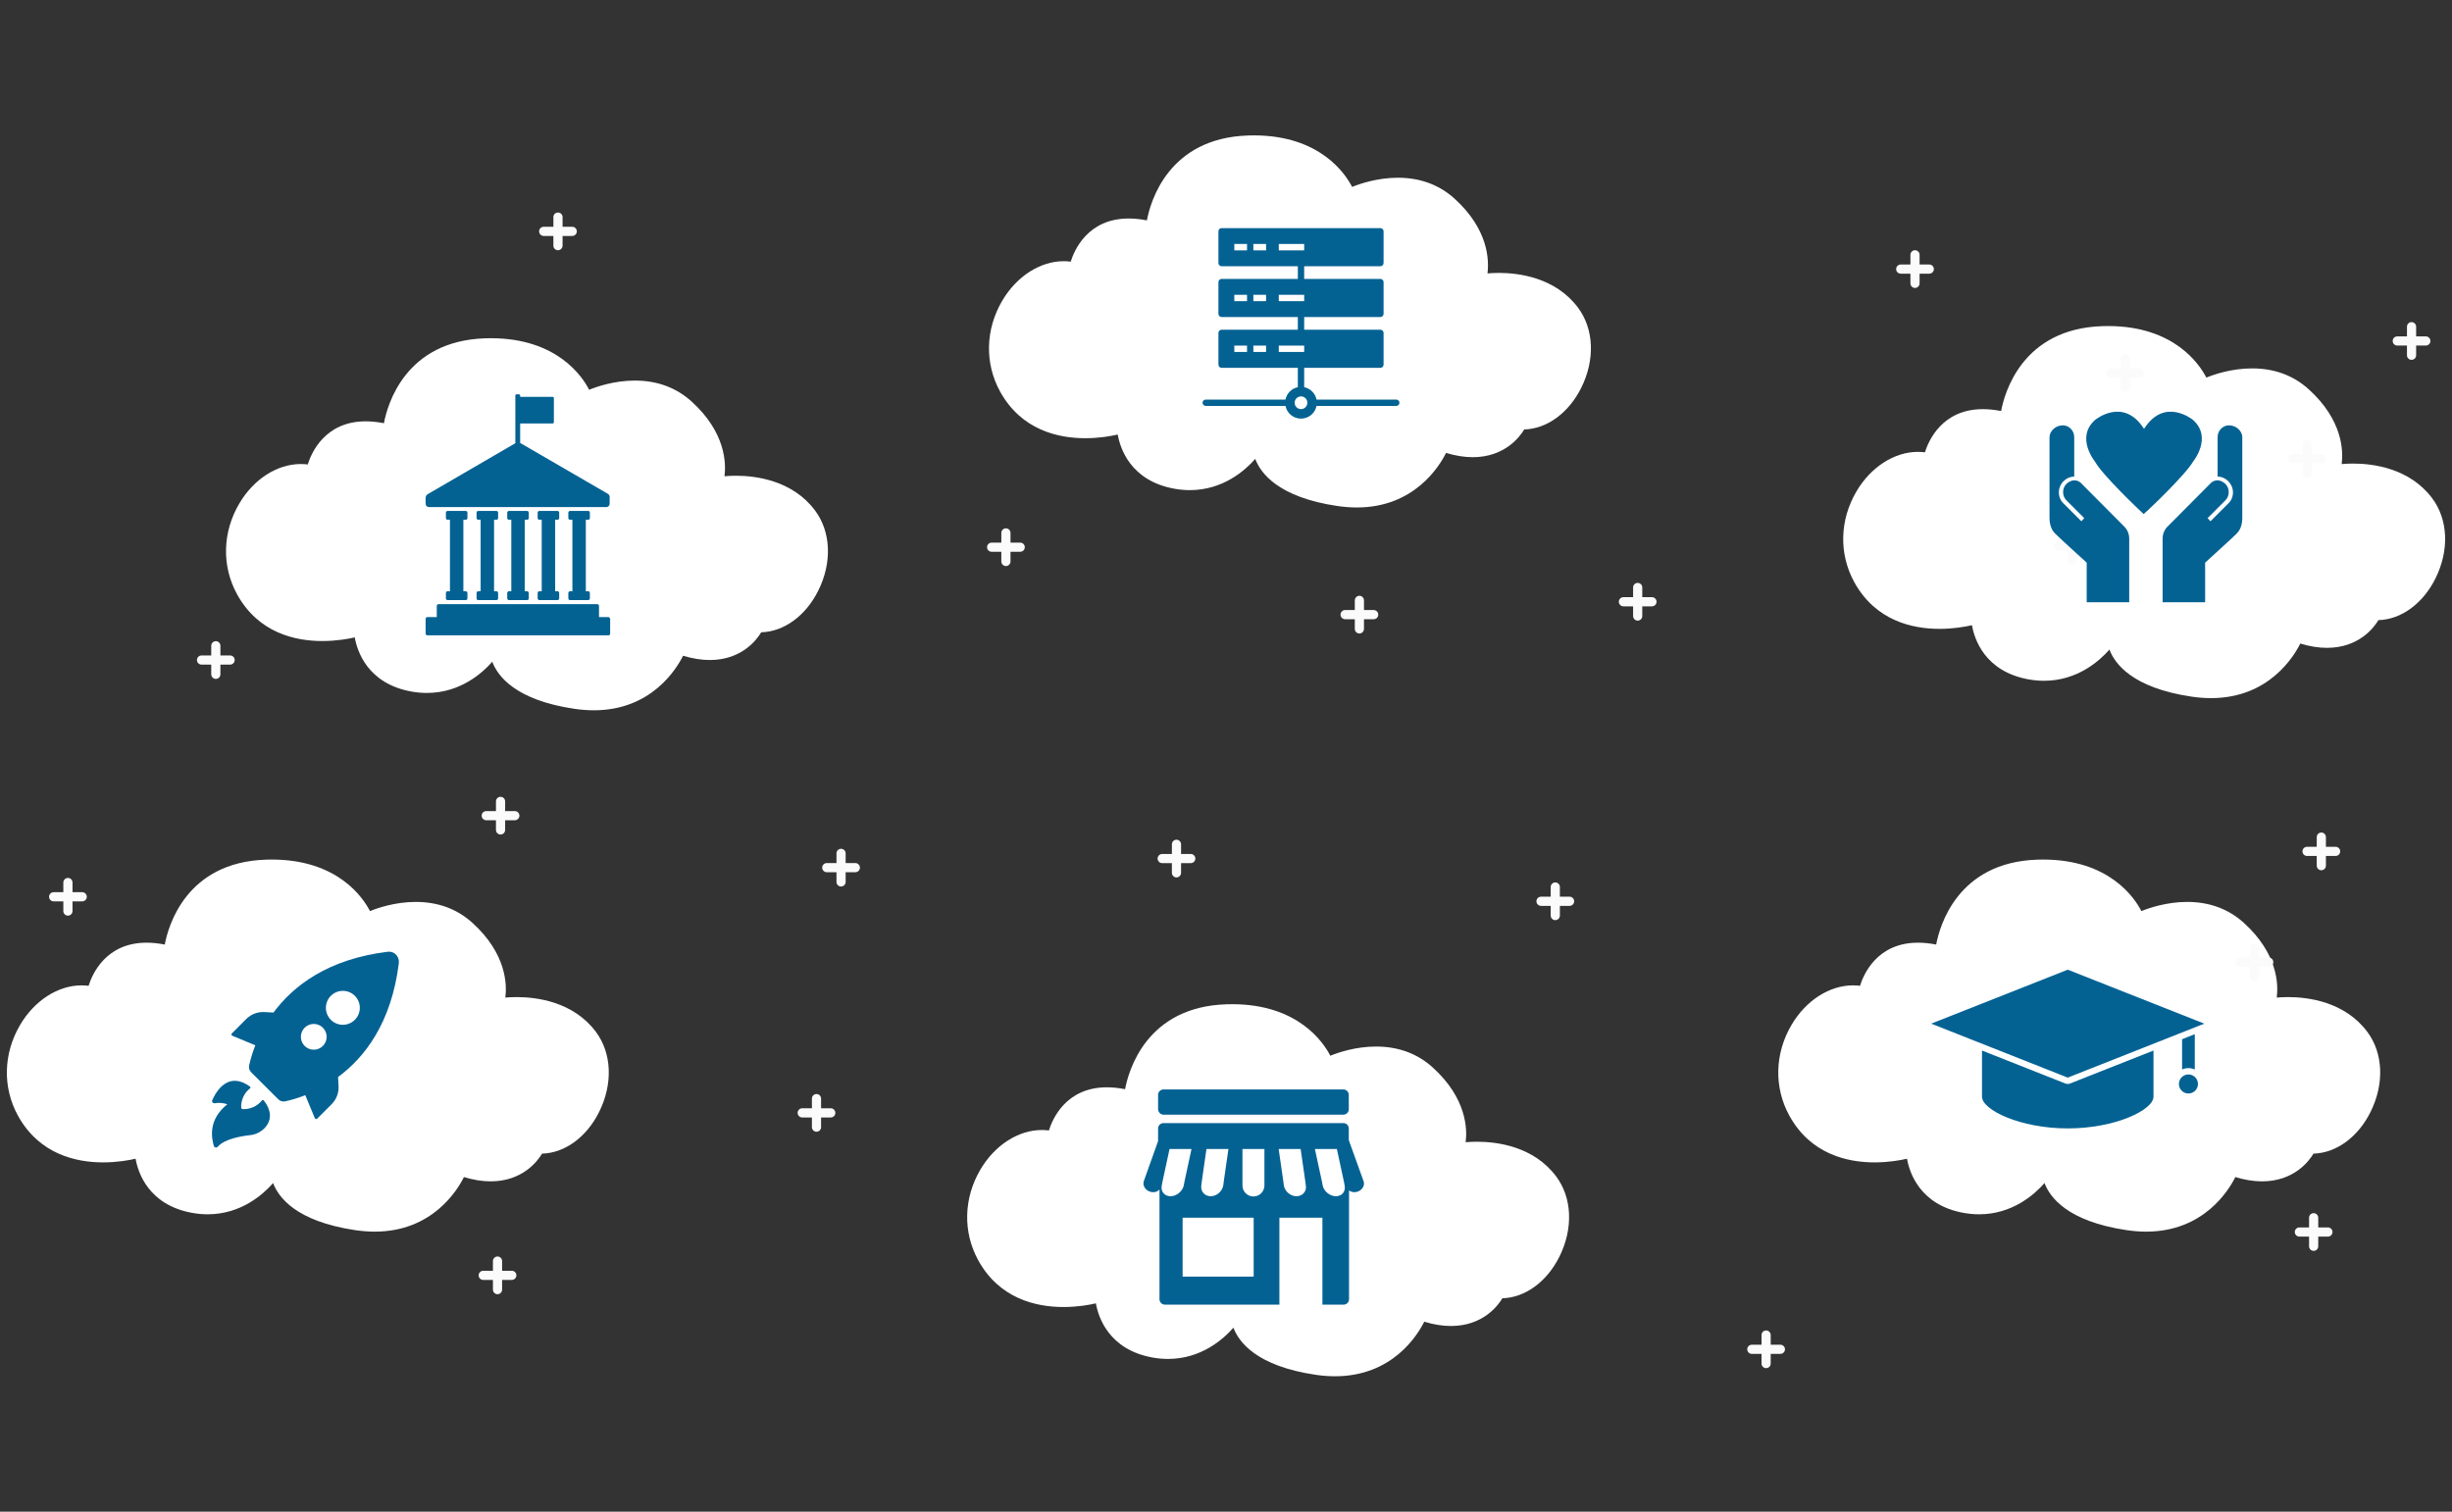
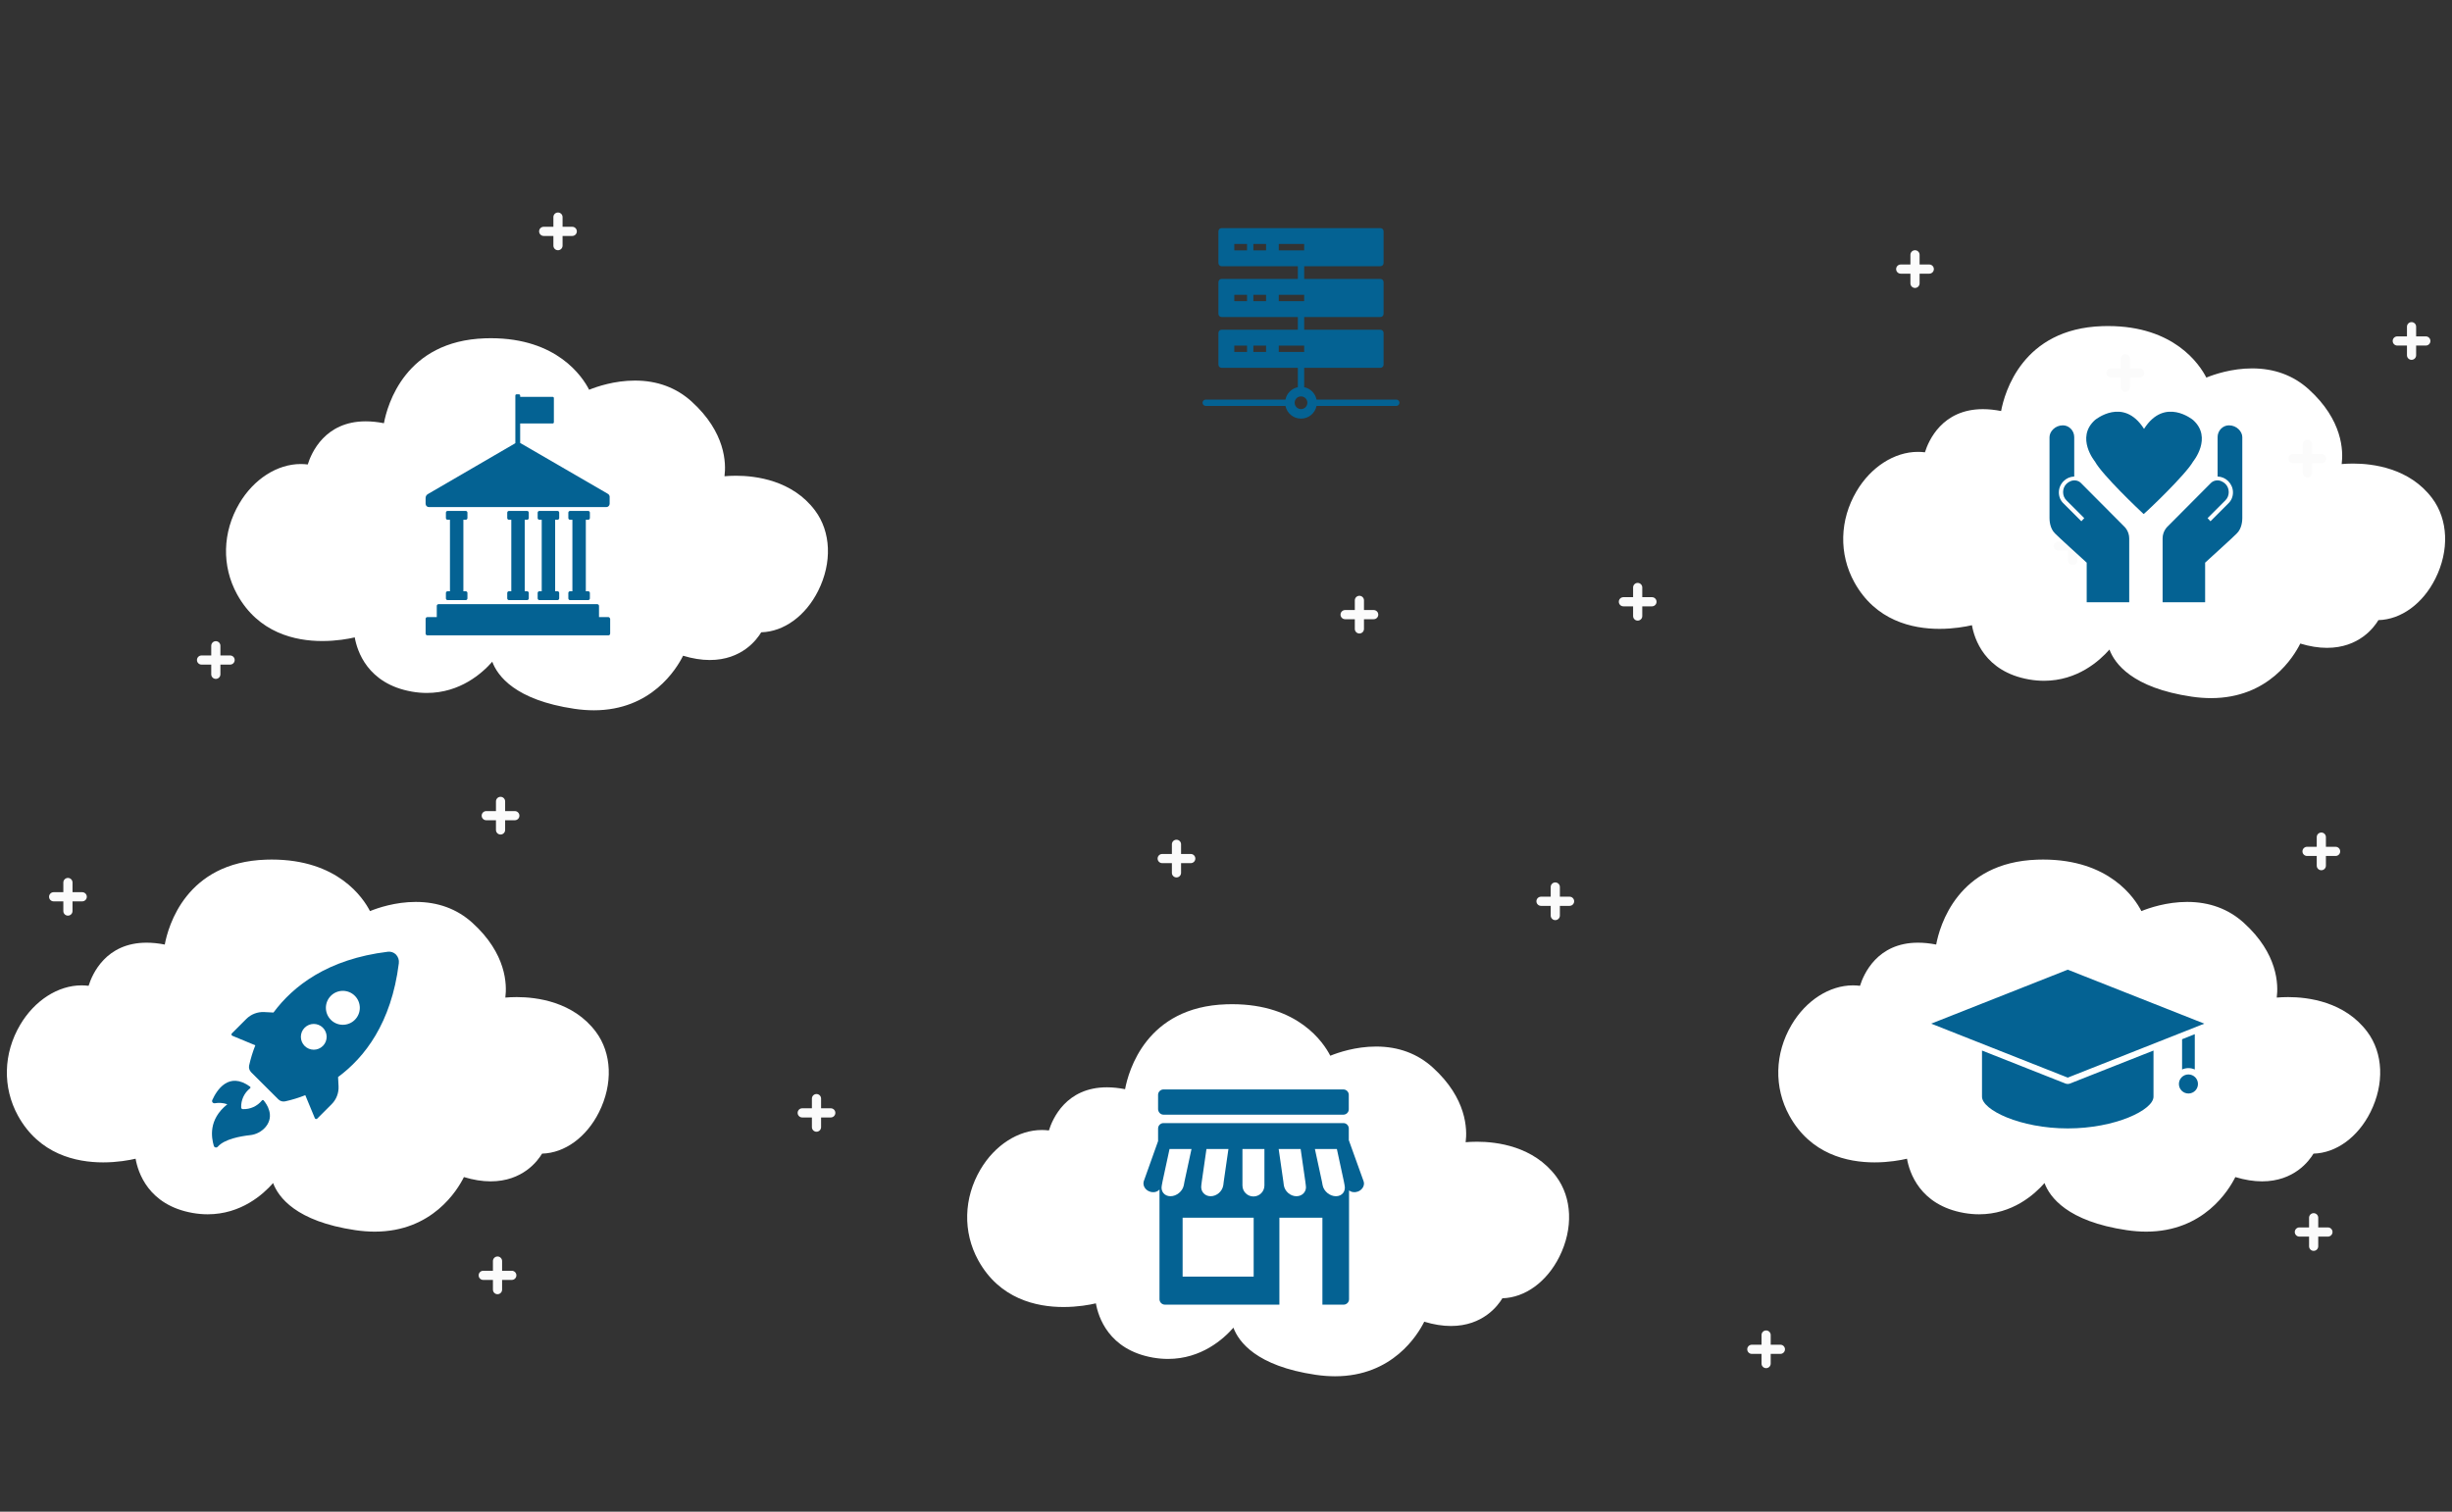
<svg xmlns="http://www.w3.org/2000/svg" version="1.1" id="Isolation_Mode" x="0px" y="0px" width="420px" height="259px" viewBox="0 0 420 259" enable-background="new 0 0 420 259" xml:space="preserve">
  <rect x="0" y="0" width="420" height="259" fill="#333333" stroke="none" />
  <g>
-     <path fill="#FFFFFF" d="M232.418,86.947c-1.075,0-2.198-0.087-3.338-0.253c-10.177-1.503-13.185-5.682-14.071-8.072   c-1.703,1.948-5.498,5.354-11.21,5.354c-0.84,0-1.701-0.077-2.557-0.227c-7.646-1.338-9.395-7.037-9.789-9.297   c-1.092,0.255-3.119,0.629-5.552,0.629c-4.648,0.001-10.953-1.388-14.597-7.996c-2.665-4.839-2.523-10.666,0.381-15.583   c2.459-4.163,6.487-6.748,10.511-6.748c0.401,0,0.806,0.022,1.206,0.076c0.617-1.986,2.943-7.392,9.931-7.392   c0.981,0,2.027,0.107,3.118,0.321c0.59-3.155,3.635-14.104,17.336-14.545c0.334-0.01,0.662-0.017,0.983-0.017   c11.34,0,15.684,6.588,16.833,8.83c1.318-0.536,4.324-1.574,7.843-1.574c3.811,0,7.078,1.206,9.703,3.586   c5.829,5.284,5.928,10.57,5.636,12.806c0.51-0.043,1.176-0.085,1.957-0.085c3.395,0,9.668,0.772,13.54,5.933   c2.754,3.674,2.966,8.952,0.553,13.78c-2.151,4.302-5.876,7.007-9.757,7.11c-0.752,1.255-3.33,4.749-8.813,4.749   c-1.434,0-2.969-0.247-4.572-0.734C246.588,79.827,242.282,86.947,232.418,86.947z" />
    <path fill="#FFFFFF" d="M378.735,119.611c-1.075,0-2.198-0.084-3.338-0.252c-10.177-1.503-13.186-5.682-14.072-8.069   c-1.702,1.943-5.497,5.351-11.21,5.351c-0.838,0-1.699-0.076-2.557-0.225c-7.646-1.339-9.394-7.038-9.787-9.297   c-1.092,0.253-3.121,0.626-5.552,0.626c-4.648,0.003-10.954-1.385-14.597-7.995c-2.667-4.84-2.524-10.664,0.381-15.581   c2.457-4.163,6.486-6.749,10.511-6.749c0.4,0,0.805,0.023,1.204,0.075c0.618-1.983,2.945-7.393,9.932-7.393   c0.982,0,2.028,0.109,3.116,0.323c0.593-3.155,3.637-14.103,17.339-14.545c0.333-0.012,0.662-0.016,0.983-0.016   c11.338,0,15.683,6.586,16.832,8.829c1.318-0.536,4.324-1.574,7.844-1.574c3.811,0,7.077,1.206,9.702,3.588   c5.828,5.281,5.927,10.568,5.637,12.803c0.508-0.044,1.174-0.084,1.955-0.084c3.396,0,9.669,0.771,13.541,5.932   c2.755,3.674,2.965,8.953,0.553,13.779c-2.151,4.304-5.875,7.009-9.758,7.111c-0.75,1.255-3.33,4.749-8.811,4.749   c-1.434,0-2.971-0.247-4.572-0.735C392.905,112.492,388.599,119.611,378.735,119.611z" />
    <path fill="#FFFFFF" d="M367.612,211.021c-1.073,0-2.197-0.086-3.337-0.256c-10.177-1.502-13.183-5.68-14.073-8.07   c-1.702,1.947-5.496,5.354-11.208,5.354c-0.839,0-1.699-0.076-2.558-0.225c-7.646-1.34-9.393-7.037-9.788-9.297   c-1.091,0.254-3.118,0.629-5.554,0.629c-4.646,0-10.95-1.389-14.593-7.998c-2.667-4.84-2.525-10.666,0.38-15.582   c2.458-4.162,6.486-6.75,10.511-6.75c0.402,0,0.804,0.027,1.206,0.076c0.616-1.984,2.944-7.389,9.93-7.389   c0.982,0,2.027,0.105,3.117,0.32c0.592-3.154,3.636-14.104,17.336-14.545c0.334-0.012,0.662-0.018,0.985-0.018   c11.339,0,15.684,6.59,16.83,8.832c1.32-0.537,4.326-1.574,7.845-1.574c3.812,0,7.077,1.205,9.703,3.586   c5.829,5.283,5.927,10.568,5.637,12.805c0.509-0.045,1.176-0.084,1.955-0.084c3.396,0,9.67,0.771,13.541,5.932   c2.754,3.672,2.966,8.951,0.553,13.779c-2.151,4.303-5.874,7.008-9.755,7.109c-0.753,1.256-3.33,4.75-8.814,4.75   c-1.434,0-2.97-0.246-4.574-0.734C381.782,203.9,377.479,211.021,367.612,211.021z" />
    <path fill="#FFFFFF" d="M228.678,235.801c-1.074,0-2.196-0.086-3.335-0.254c-10.179-1.502-13.185-5.682-14.073-8.072   c-1.702,1.949-5.498,5.355-11.209,5.355c-0.84,0-1.699-0.078-2.559-0.225c-7.646-1.34-9.392-7.039-9.788-9.299   c-1.09,0.256-3.118,0.629-5.552,0.629c-4.646,0.002-10.951-1.387-14.595-7.996c-2.666-4.84-2.525-10.666,0.381-15.584   c2.46-4.162,6.485-6.748,10.511-6.748c0.401,0,0.805,0.025,1.206,0.076c0.616-1.984,2.942-7.391,9.932-7.391   c0.981,0,2.024,0.107,3.115,0.322c0.593-3.156,3.634-14.104,17.336-14.545c0.335-0.012,0.664-0.018,0.985-0.018   c11.339,0,15.683,6.588,16.831,8.83c1.319-0.535,4.324-1.574,7.845-1.574c3.813,0,7.076,1.205,9.703,3.586   c5.829,5.283,5.926,10.57,5.637,12.807c0.507-0.045,1.174-0.084,1.955-0.084c3.395,0,9.668,0.77,13.54,5.932   c2.753,3.672,2.966,8.951,0.554,13.779c-2.152,4.303-5.876,7.006-9.758,7.109c-0.752,1.256-3.33,4.75-8.813,4.75   c-1.435,0-2.969-0.248-4.572-0.734C242.849,228.682,238.544,235.801,228.678,235.801z" />
    <path fill="#FFFFFF" d="M64.19,211.021c-1.075,0-2.197-0.086-3.337-0.256c-10.177-1.502-13.184-5.68-14.072-8.07   c-1.702,1.947-5.498,5.354-11.21,5.354c-0.84,0-1.698-0.076-2.556-0.225c-7.647-1.34-9.394-7.037-9.789-9.297   c-1.09,0.254-3.119,0.629-5.553,0.629c-4.647,0-10.951-1.389-14.594-7.998c-2.666-4.84-2.525-10.666,0.381-15.582   c2.458-4.162,6.484-6.75,10.509-6.75c0.403,0,0.808,0.027,1.207,0.076c0.616-1.984,2.943-7.389,9.931-7.389   c0.981,0,2.025,0.105,3.116,0.32c0.592-3.154,3.635-14.104,17.337-14.545c0.333-0.012,0.662-0.018,0.984-0.018   c11.34,0,15.684,6.59,16.831,8.832c1.319-0.537,4.325-1.574,7.845-1.574c3.812,0,7.076,1.205,9.703,3.586   c5.828,5.283,5.926,10.568,5.636,12.805c0.507-0.045,1.176-0.084,1.956-0.084c3.395,0,9.668,0.771,13.539,5.932   c2.754,3.672,2.969,8.951,0.553,13.779c-2.15,4.303-5.873,7.008-9.757,7.109c-0.749,1.256-3.328,4.75-8.811,4.75   c-1.436,0-2.969-0.246-4.575-0.734C78.361,203.9,74.057,211.021,64.19,211.021z" />
    <path fill="#FFFFFF" d="M101.727,121.696c-1.073,0-2.196-0.085-3.335-0.253c-10.179-1.5-13.186-5.679-14.072-8.069   c-1.703,1.947-5.5,5.352-11.211,5.352c-0.839,0-1.699-0.075-2.556-0.227c-7.646-1.337-9.394-7.036-9.788-9.294   c-1.092,0.253-3.12,0.626-5.554,0.626c-4.647,0.001-10.951-1.386-14.597-7.995c-2.663-4.841-2.524-10.665,0.383-15.583   c2.459-4.163,6.486-6.748,10.51-6.748c0.402,0,0.806,0.024,1.207,0.075c0.616-1.983,2.942-7.391,9.931-7.391   c0.982,0,2.025,0.108,3.117,0.322c0.592-3.155,3.633-14.104,17.336-14.546c0.333-0.012,0.662-0.017,0.984-0.017   c11.34,0,15.684,6.588,16.831,8.829c1.318-0.534,4.324-1.572,7.844-1.572c3.813,0,7.077,1.207,9.703,3.586   c5.831,5.283,5.926,10.569,5.637,12.806c0.509-0.045,1.174-0.087,1.955-0.087c3.395,0,9.669,0.774,13.539,5.934   c2.755,3.672,2.968,8.951,0.554,13.78c-2.151,4.304-5.874,7.008-9.757,7.11c-0.751,1.256-3.329,4.749-8.813,4.749   c-1.433,0-2.968-0.248-4.571-0.735C115.896,114.579,111.594,121.696,101.727,121.696z" />
    <path fill="#FBFBFB" d="M88.183,138.967h-1.659v-1.662c0-0.434-0.353-0.785-0.786-0.785l0,0c-0.435,0-0.785,0.352-0.785,0.785   v1.662H83.29c-0.433,0-0.785,0.352-0.785,0.785s0.353,0.785,0.785,0.785h1.662v1.66c0,0.434,0.351,0.785,0.785,0.785l0,0   c0.434,0,0.786-0.352,0.786-0.785v-1.66h1.659c0.435,0,0.786-0.352,0.786-0.785S88.617,138.967,88.183,138.967z" />
    <path fill="#FBFBFB" d="M142.302,189.887h-1.66v-1.66c0-0.434-0.352-0.785-0.786-0.785l0,0c-0.433,0-0.785,0.352-0.785,0.785v1.66   h-1.659c-0.435,0-0.786,0.352-0.786,0.785s0.352,0.787,0.786,0.787h1.659v1.658c0,0.436,0.353,0.787,0.785,0.787l0,0   c0.435,0,0.786-0.352,0.786-0.787v-1.658h1.66c0.435,0,0.786-0.354,0.786-0.787S142.736,189.887,142.302,189.887z" />
-     <path fill="#FBFBFB" d="M174.749,92.968h-1.66v-1.661c0-0.434-0.352-0.786-0.786-0.786l0,0c-0.435,0-0.786,0.353-0.786,0.786v1.661   h-1.66c-0.433,0-0.785,0.351-0.785,0.785c0,0.434,0.353,0.785,0.785,0.785h1.66v1.66c0,0.434,0.352,0.786,0.786,0.786l0,0   c0.435,0,0.786-0.353,0.786-0.786v-1.66h1.66c0.434,0,0.786-0.352,0.786-0.785C175.535,93.318,175.183,92.968,174.749,92.968z" />
    <path fill="#FBFBFB" d="M235.295,104.521h-1.66v-1.659c0-0.434-0.352-0.785-0.785-0.785l0,0c-0.435,0-0.786,0.352-0.786,0.785   v1.659h-1.66c-0.434,0-0.786,0.353-0.786,0.786c0,0.435,0.353,0.786,0.786,0.786h1.66v1.66c0,0.434,0.352,0.785,0.786,0.785l0,0   c0.434,0,0.785-0.352,0.785-0.785v-1.66h1.66c0.435,0,0.786-0.352,0.786-0.786C236.081,104.873,235.729,104.521,235.295,104.521z" />
    <path fill="#FBFBFB" d="M357.467,92.771h-1.66v-1.659c0-0.434-0.352-0.785-0.786-0.785l0,0c-0.435,0-0.785,0.352-0.785,0.785v1.659   h-1.661c-0.433,0-0.785,0.354-0.785,0.786c0,0.435,0.353,0.786,0.785,0.786h1.661v1.661c0,0.434,0.351,0.785,0.785,0.785l0,0   c0.435,0,0.786-0.352,0.786-0.785v-1.661h1.66c0.435,0,0.786-0.352,0.786-0.786C358.253,93.125,357.901,92.771,357.467,92.771z" />
    <path fill="#FBFBFB" d="M397.673,77.774h-1.659v-1.66c0-0.434-0.353-0.786-0.786-0.786l0,0c-0.434,0-0.785,0.353-0.785,0.786v1.66   h-1.66c-0.435,0-0.786,0.352-0.786,0.786s0.352,0.784,0.786,0.784h1.66v1.662c0,0.433,0.352,0.785,0.785,0.785l0,0   c0.434,0,0.786-0.353,0.786-0.785v-1.662h1.659c0.435,0,0.786-0.35,0.786-0.784S398.107,77.774,397.673,77.774z" />
    <path fill="#FBFBFB" d="M330.464,45.318h-1.66v-1.66c0-0.434-0.352-0.786-0.785-0.786l0,0c-0.434,0-0.785,0.353-0.785,0.786v1.66   h-1.66c-0.435,0-0.786,0.352-0.786,0.786c0,0.434,0.352,0.785,0.786,0.785h1.66v1.661c0,0.433,0.352,0.785,0.785,0.785l0,0   c0.434,0,0.785-0.353,0.785-0.785V46.89h1.66c0.435,0,0.785-0.352,0.785-0.785C331.249,45.67,330.898,45.318,330.464,45.318z" />
    <path fill="#FBFBFB" d="M366.499,63.114h-1.661v-1.66c0-0.433-0.352-0.785-0.785-0.785l0,0c-0.434,0-0.786,0.353-0.786,0.785v1.66   h-1.659c-0.435,0-0.786,0.352-0.786,0.786s0.352,0.784,0.786,0.784h1.659v1.662c0,0.433,0.353,0.785,0.786,0.785l0,0   c0.434,0,0.785-0.353,0.785-0.785v-1.662h1.661c0.434,0,0.785-0.35,0.785-0.784S366.933,63.114,366.499,63.114z" />
    <path fill="#FBFBFB" d="M415.517,57.634h-1.66v-1.659c0-0.436-0.352-0.786-0.786-0.786l0,0c-0.433,0-0.785,0.351-0.785,0.786v1.659   h-1.659c-0.435,0-0.786,0.353-0.786,0.786c0,0.433,0.352,0.785,0.786,0.785h1.659v1.66c0,0.435,0.353,0.786,0.785,0.786l0,0   c0.435,0,0.786-0.352,0.786-0.786v-1.66h1.66c0.435,0,0.786-0.353,0.786-0.785C416.303,57.986,415.951,57.634,415.517,57.634z" />
    <path fill="#FBFBFB" d="M350.953,174.248h-1.66v-1.658c0-0.434-0.352-0.785-0.786-0.785l0,0c-0.434,0-0.785,0.352-0.785,0.785   v1.658h-1.66c-0.435,0-0.786,0.354-0.786,0.787s0.352,0.785,0.786,0.785h1.66v1.66c0,0.436,0.352,0.785,0.785,0.785l0,0   c0.435,0,0.786-0.35,0.786-0.785v-1.66h1.66c0.434,0,0.784-0.352,0.784-0.785S351.387,174.248,350.953,174.248z" />
-     <path fill="#FBFBFB" d="M388.608,164.063h-1.66v-1.66c0-0.432-0.352-0.785-0.786-0.785l0,0c-0.434,0-0.786,0.354-0.786,0.785v1.66   h-1.659c-0.435,0-0.785,0.352-0.785,0.787c0,0.434,0.351,0.785,0.785,0.785h1.659v1.66c0,0.434,0.353,0.785,0.786,0.785l0,0   c0.435,0,0.786-0.352,0.786-0.785v-1.66h1.66c0.434,0,0.785-0.352,0.785-0.785C389.394,164.414,389.042,164.063,388.608,164.063z" />
    <path fill="#FBFBFB" d="M304.96,230.395h-1.659v-1.66c0-0.434-0.353-0.785-0.785-0.785l0,0c-0.435,0-0.786,0.352-0.786,0.785v1.66   h-1.66c-0.435,0-0.786,0.352-0.786,0.785s0.352,0.787,0.786,0.787h1.66v1.658c0,0.436,0.352,0.785,0.786,0.785l0,0   c0.433,0,0.785-0.35,0.785-0.785v-1.658h1.659c0.435,0,0.786-0.354,0.786-0.787S305.395,230.395,304.96,230.395z" />
    <path fill="#FBFBFB" d="M398.748,210.299h-1.66v-1.66c0-0.434-0.352-0.785-0.786-0.785l0,0c-0.434,0-0.785,0.352-0.785,0.785v1.66   h-1.66c-0.434,0-0.786,0.352-0.786,0.785s0.353,0.787,0.786,0.787h1.66v1.658c0,0.436,0.352,0.787,0.785,0.787l0,0   c0.435,0,0.786-0.352,0.786-0.787v-1.658h1.66c0.434,0,0.786-0.354,0.786-0.787S399.182,210.299,398.748,210.299z" />
    <path fill="#FBFBFB" d="M400.064,145.084h-1.661v-1.658c0-0.436-0.351-0.787-0.785-0.787l0,0c-0.435,0-0.786,0.352-0.786,0.787   v1.658h-1.66c-0.434,0-0.786,0.354-0.786,0.787s0.353,0.785,0.786,0.785h1.66v1.66c0,0.434,0.352,0.785,0.786,0.785l0,0   c0.435,0,0.785-0.352,0.785-0.785v-1.66h1.661c0.433,0,0.785-0.352,0.785-0.785S400.497,145.084,400.064,145.084z" />
    <path fill="#FBFBFB" d="M39.413,112.301h-1.659v-1.66c0-0.434-0.353-0.786-0.785-0.786l0,0c-0.435,0-0.786,0.353-0.786,0.786v1.66   h-1.66c-0.435,0-0.786,0.352-0.786,0.785c0,0.435,0.352,0.785,0.786,0.785h1.66v1.661c0,0.434,0.352,0.786,0.786,0.786l0,0   c0.433,0,0.785-0.353,0.785-0.786v-1.661h1.659c0.435,0,0.786-0.351,0.786-0.785C40.199,112.652,39.848,112.301,39.413,112.301z" />
    <path fill="#FBFBFB" d="M98.021,38.855h-1.659v-1.66c0-0.435-0.353-0.785-0.786-0.785l0,0c-0.435,0-0.786,0.351-0.786,0.785v1.66   h-1.66c-0.435,0-0.785,0.352-0.785,0.786c0,0.434,0.351,0.786,0.785,0.786h1.66v1.659c0,0.434,0.352,0.785,0.786,0.785l0,0   c0.434,0,0.786-0.352,0.786-0.785v-1.659h1.659c0.434,0,0.785-0.353,0.785-0.786C98.806,39.207,98.454,38.855,98.021,38.855z" />
-     <path fill="#FBFBFB" d="M146.51,147.871h-1.66v-1.66c0-0.434-0.352-0.785-0.786-0.785l0,0c-0.435,0-0.784,0.352-0.784,0.785v1.66   h-1.662c-0.433,0-0.785,0.352-0.785,0.785s0.353,0.785,0.785,0.785h1.662v1.662c0,0.434,0.35,0.785,0.784,0.785l0,0   c0.435,0,0.786-0.352,0.786-0.785v-1.662h1.66c0.433,0,0.786-0.352,0.786-0.785S146.942,147.871,146.51,147.871z" />
    <path fill="#FBFBFB" d="M14.083,152.863h-1.661v-1.658c0-0.436-0.351-0.787-0.786-0.787l0,0c-0.433,0-0.786,0.352-0.786,0.787   v1.658H9.191c-0.435,0-0.786,0.354-0.786,0.785c0,0.436,0.352,0.787,0.786,0.787h1.658v1.66c0,0.434,0.354,0.785,0.786,0.785l0,0   c0.436,0,0.786-0.352,0.786-0.785v-1.66h1.661c0.434,0,0.786-0.352,0.786-0.787C14.869,153.217,14.517,152.863,14.083,152.863z" />
    <path fill="#FBFBFB" d="M203.963,146.316h-1.66v-1.66c0-0.434-0.352-0.785-0.786-0.785l0,0c-0.434,0-0.785,0.352-0.785,0.785v1.66   h-1.66c-0.434,0-0.786,0.352-0.786,0.785s0.353,0.785,0.786,0.785h1.66v1.66c0,0.436,0.352,0.787,0.785,0.787l0,0   c0.435,0,0.786-0.352,0.786-0.787v-1.66h1.66c0.434,0,0.786-0.352,0.786-0.785S204.396,146.316,203.963,146.316z" />
    <path fill="#FBFBFB" d="M87.665,217.725h-1.66v-1.662c0-0.432-0.352-0.785-0.785-0.785l0,0c-0.435,0-0.786,0.354-0.786,0.785v1.662   h-1.66c-0.434,0-0.786,0.35-0.786,0.785c0,0.434,0.353,0.785,0.786,0.785h1.66v1.66c0,0.434,0.352,0.787,0.786,0.787l0,0   c0.434,0,0.785-0.354,0.785-0.787v-1.66h1.66c0.434,0,0.786-0.352,0.786-0.785C88.451,218.074,88.099,217.725,87.665,217.725z" />
    <path fill="#FBFBFB" d="M282.963,102.316h-1.66v-1.66c0-0.434-0.352-0.785-0.786-0.785l0,0c-0.434,0-0.785,0.352-0.785,0.785v1.66   h-1.66c-0.434,0-0.786,0.353-0.786,0.785c0,0.435,0.353,0.786,0.786,0.786h1.66v1.66c0,0.435,0.352,0.786,0.785,0.786l0,0   c0.435,0,0.786-0.352,0.786-0.786v-1.66h1.66c0.434,0,0.786-0.352,0.786-0.786C283.749,102.669,283.396,102.316,282.963,102.316z" />
    <path fill="#FBFBFB" d="M268.85,153.633h-1.66v-1.66c0-0.434-0.352-0.785-0.786-0.785l0,0c-0.434,0-0.785,0.352-0.785,0.785v1.66   h-1.66c-0.434,0-0.786,0.354-0.786,0.785c0,0.436,0.353,0.787,0.786,0.787h1.66v1.66c0,0.434,0.352,0.785,0.785,0.785l0,0   c0.435,0,0.786-0.352,0.786-0.785v-1.66h1.66c0.434,0,0.786-0.352,0.786-0.787C269.636,153.986,269.283,153.633,268.85,153.633z" />
    <path fill="#046293" d="M239.169,68.46h-13.6c-0.02,0-0.036,0.009-0.055,0.012c-0.213-1.071-1.053-1.916-2.122-2.133v-3.318h13.056   c0.301,0,0.545-0.244,0.545-0.545v-5.439c0-0.301-0.244-0.544-0.545-0.544h-13.056v-2.177h13.056c0.301,0,0.545-0.243,0.545-0.543   v-5.44c0-0.3-0.244-0.544-0.545-0.544h-13.056v-2.176h13.056c0.301,0,0.545-0.244,0.545-0.544v-5.44   c0-0.301-0.244-0.544-0.545-0.544h-27.199c-0.301,0-0.545,0.243-0.545,0.544v5.44c0,0.3,0.244,0.544,0.545,0.544h13.056v2.176   h-13.056c-0.301,0-0.545,0.244-0.545,0.544v5.44c0,0.3,0.244,0.543,0.545,0.543h13.056v2.177h-13.056   c-0.301,0-0.545,0.243-0.545,0.544v5.439c0,0.301,0.244,0.545,0.545,0.545h13.056v3.318c-1.069,0.217-1.909,1.062-2.122,2.133   c-0.019-0.003-0.035-0.012-0.055-0.012h-13.6c-0.3,0-0.544,0.244-0.544,0.544s0.244,0.544,0.544,0.544h13.6   c0.02,0,0.036-0.008,0.055-0.011c0.248,1.247,1.346,2.187,2.666,2.187s2.418-0.939,2.666-2.187   c0.019,0.003,0.035,0.011,0.055,0.011h13.6c0.301,0,0.543-0.244,0.543-0.544S239.47,68.46,239.169,68.46z M213.601,42.892h-2.176   v-1.088h2.176V42.892z M216.864,42.892h-2.176v-1.088h2.176V42.892z M219.04,42.892v-1.088h4.353v1.088H219.04z M213.601,51.597   h-2.176v-1.088h2.176V51.597z M216.864,51.597h-2.176v-1.088h2.176V51.597z M219.04,51.597v-1.088h4.353v1.088H219.04z    M213.601,60.3h-2.176v-1.088h2.176V60.3z M216.864,60.3h-2.176v-1.088h2.176V60.3z M219.04,59.212h4.353V60.3h-4.353V59.212z    M222.849,70.093c-0.602,0-1.088-0.487-1.088-1.089c0-0.601,0.486-1.088,1.088-1.088s1.088,0.487,1.088,1.088   C223.937,69.605,223.45,70.093,222.849,70.093z" />
    <path fill="#046293" d="M68.313,165.049c0.079-0.561-0.11-1.127-0.51-1.529c-0.366-0.35-0.869-0.518-1.369-0.455   c-10.312,1.254-16.215,5.871-19.59,10.416l-1.579-0.082c-1.147-0.059-2.267,0.371-3.08,1.184l-2.464,2.465   c-0.101,0.102-0.101,0.262,0,0.363c0.024,0.023,0.051,0.041,0.082,0.055l3.93,1.629c-0.443,1.119-0.797,2.27-1.058,3.443   c-0.093,0.424,0.036,0.863,0.342,1.172l4.661,4.646c0.308,0.307,0.748,0.436,1.172,0.342l0,0c1.174-0.26,2.325-0.613,3.442-1.057   l1.63,3.93c0.056,0.131,0.206,0.191,0.336,0.137c0.031-0.014,0.058-0.031,0.082-0.055l2.465-2.465   c0.813-0.813,1.242-1.932,1.184-3.08l-0.082-1.578C62.441,181.191,67.038,175.299,68.313,165.049z M55.305,179.203   c-0.861,0.861-2.26,0.861-3.122,0.002c-0.862-0.863-0.863-2.26,0-3.123c0.861-0.861,2.26-0.863,3.121-0.002   c0,0.002,0,0.002,0.001,0.002c0.86,0.861,0.861,2.256,0.004,3.119L55.305,179.203z M56.674,174.727   c-1.135-1.135-1.136-2.975-0.002-4.109c1.135-1.135,2.973-1.137,4.109-0.002c1.136,1.135,1.137,2.973,0.002,4.109   c0,0-0.001,0-0.002,0.002c-1.133,1.135-2.974,1.139-4.109,0.004c-0.002-0.002-0.005-0.006-0.008-0.008L56.674,174.727z    M38.937,189.197c-0.689-0.24-1.43-0.299-2.149-0.172c-0.125,0.023-0.252-0.016-0.342-0.104c-0.118-0.117-0.151-0.295-0.082-0.445   c0.745-1.654,2.8-4.977,6.479-2.293c0.075,0.068,0.08,0.186,0.012,0.26c-0.004,0.006-0.008,0.01-0.012,0.014   c-1.009,0.789-1.578,2.014-1.533,3.293c0.004,0.152,0.127,0.275,0.279,0.279c1.271,0.053,2.49-0.504,3.286-1.494   c0.065-0.08,0.182-0.09,0.262-0.025c0.007,0.008,0.016,0.016,0.023,0.025c0.513,0.611,1.923,2.602,0.362,4.523   c-0.688,0.822-1.672,1.338-2.739,1.438c-1.522,0.17-4.322,0.648-5.475,1.967c-0.138,0.168-0.387,0.193-0.555,0.055   c-0.063-0.051-0.109-0.121-0.13-0.199C36.232,194.936,35.619,191.855,38.937,189.197z" />
    <g>
      <path fill="#046293" d="M104.209,105.729h-1.606v-1.911c0-0.175-0.13-0.304-0.304-0.304H75.118c-0.175,0-0.304,0.129-0.304,0.304    v1.911h-1.607c-0.174,0-0.304,0.13-0.304,0.304v2.518c0,0.175,0.13,0.305,0.304,0.305h31.002c0.175,0,0.305-0.13,0.305-0.305    v-2.518C104.47,105.859,104.341,105.729,104.209,105.729z" />
      <path fill="#046293" d="M104.079,84.583l-14.894-8.641c-0.043,0-0.043-0.043-0.086-0.043v-3.344h5.558    c0.13,0,0.216-0.087,0.216-0.218v-4.125c0-0.13-0.086-0.217-0.216-0.217H89.1v-0.217c0-0.131-0.087-0.217-0.218-0.217h-0.391    c-0.131,0-0.217,0.086-0.217,0.217v8.163c-0.044,0-0.044,0-0.086,0.044l-14.852,8.641c-0.261,0.13-0.434,0.39-0.434,0.694v0.998    c0,0.305,0.261,0.565,0.564,0.565h30.395c0.303,0,0.565-0.261,0.565-0.565v-0.998C104.47,84.974,104.341,84.713,104.079,84.583z" />
      <path fill="#046293" d="M76.681,101.301c-0.173,0-0.304,0.13-0.304,0.303v0.912c0,0.173,0.131,0.304,0.304,0.304h3.082    c0.175,0,0.304-0.131,0.304-0.304v-0.912c0-0.173-0.129-0.303-0.304-0.303h-0.391V89.056h0.391c0.175,0,0.304-0.131,0.304-0.305    v-0.912c0-0.173-0.129-0.303-0.304-0.303h-3.082c-0.173,0-0.304,0.13-0.304,0.303v0.912c0,0.174,0.131,0.305,0.304,0.305h0.391    v12.245H76.681z" />
      <path fill="#046293" d="M97.653,101.301c-0.175,0-0.304,0.13-0.304,0.303v0.912c0,0.173,0.129,0.304,0.304,0.304h3.082    c0.174,0,0.305-0.131,0.305-0.304v-0.912c0-0.173-0.131-0.303-0.305-0.303h-0.39V89.056h0.39c0.174,0,0.305-0.131,0.305-0.305    v-0.912c0-0.173-0.131-0.303-0.305-0.303h-3.082c-0.175,0-0.304,0.13-0.304,0.303v0.912c0,0.174,0.129,0.305,0.304,0.305h0.391    v12.245H97.653z" />
      <path fill="#046293" d="M92.398,101.301c-0.174,0-0.304,0.13-0.304,0.303v0.912c0,0.173,0.13,0.304,0.304,0.304h3.084    c0.174,0,0.303-0.131,0.303-0.304v-0.912c0-0.173-0.129-0.303-0.303-0.303h-0.391V89.056h0.391c0.174,0,0.303-0.131,0.303-0.305    v-0.912c0-0.173-0.129-0.303-0.303-0.303h-3.084c-0.174,0-0.304,0.13-0.304,0.303v0.912c0,0.174,0.13,0.305,0.304,0.305h0.391    v12.245H92.398z" />
      <path fill="#046293" d="M87.188,101.301c-0.174,0-0.304,0.13-0.304,0.303v0.912c0,0.173,0.13,0.304,0.304,0.304h3.084    c0.172,0,0.304-0.131,0.304-0.304v-0.912c0-0.173-0.132-0.303-0.304-0.303h-0.392V89.056h0.392c0.172,0,0.304-0.131,0.304-0.305    v-0.912c0-0.173-0.132-0.303-0.304-0.303h-3.084c-0.174,0-0.304,0.13-0.304,0.303v0.912c0,0.174,0.13,0.305,0.304,0.305h0.392    v12.245H87.188z" />
-       <path fill="#046293" d="M81.935,101.301c-0.174,0-0.305,0.13-0.305,0.303v0.912c0,0.173,0.131,0.304,0.305,0.304h3.082    c0.176,0,0.305-0.131,0.305-0.304v-0.912c0-0.173-0.129-0.303-0.305-0.303h-0.389V89.056h0.389c0.176,0,0.305-0.131,0.305-0.305    v-0.912c0-0.173-0.129-0.303-0.305-0.303h-3.082c-0.174,0-0.305,0.13-0.305,0.303v0.912c0,0.174,0.131,0.305,0.305,0.305h0.391    v12.245H81.935z" />
    </g>
    <path fill="#046293" d="M199.287,190.98h30.825c0.48,0,0.921-0.398,0.921-0.92v-2.482c0-0.479-0.4-0.92-0.921-0.92h-30.825   c-0.48,0-0.921,0.4-0.921,0.92v2.482C198.405,190.582,198.807,190.98,199.287,190.98z" />
    <path fill="#046293" d="M233.556,202.352l-2.522-7.008v-2c0-0.48-0.4-0.922-0.921-0.922h-30.825c-0.48,0-0.921,0.402-0.921,0.922   v2.162l-2.442,6.846c-0.24,0.721,0.2,1.521,1.001,1.801c0.641,0.24,1.322,0.08,1.681-0.361v18.816c0,0.48,0.401,0.922,0.922,0.922   h19.616v-14.893h7.367v14.893h3.642c0.48,0,0.921-0.402,0.921-0.922v-18.654c0.4,0.32,0.961,0.4,1.521,0.199   C233.354,203.873,233.836,203.072,233.556,202.352z M205.772,203.072l0.08-0.643l0.801-5.563h3.763l-0.801,5.563l-0.08,0.643   c-0.159,1.041-1.121,1.881-2.162,1.881C206.333,204.953,205.611,204.113,205.772,203.072z M200.488,204.953   c-1.041,0-1.722-0.84-1.481-1.881l0.12-0.643l1.201-5.563h3.763l-1.201,5.563l-0.119,0.643   C202.57,204.113,201.528,204.953,200.488,204.953z M214.7,218.725h-12.13v-10.088h12.169v10.088H214.7z M216.581,202.471v0.641   c0,1.041-0.841,1.883-1.881,1.883c-1.042,0-1.882-0.842-1.882-1.883v-0.641v-5.604h3.763V202.471z M222.066,204.953   c-1.041,0-2.003-0.84-2.162-1.881l-0.081-0.643l-0.8-5.563h3.763l0.801,5.563l0.08,0.643   C223.867,204.113,223.106,204.953,222.066,204.953z M228.831,204.953c-1.04,0-2.081-0.84-2.281-1.881l-0.12-0.643l-1.201-5.563   h3.763l1.201,5.563l0.12,0.643C230.553,204.113,229.872,204.953,228.831,204.953z" />
    <g transform="translate(0,-952.362)">
      <path fill="#046293" d="M354.183,1118.499l23.393,9.248l-23.393,9.248l-23.393-9.248L354.183,1118.499z M375.942,1129.55v6.051    c-0.334-0.148-0.702-0.238-1.088-0.238s-0.754,0.09-1.088,0.238v-5.184L375.942,1129.55z M368.87,1132.354v7.904    c0,2.277-6.551,5.439-14.688,5.439s-14.688-3.162-14.688-5.439v-7.904l14.279,5.645c0.262,0.105,0.555,0.105,0.816,0    L368.87,1132.354z M374.854,1136.45c0.901,0,1.633,0.732,1.633,1.633c0,0.902-0.731,1.633-1.633,1.633s-1.632-0.73-1.632-1.633    C373.223,1137.182,373.953,1136.45,374.854,1136.45z" />
    </g>
    <path fill="#046293" d="M379.85,74.896v6.749h0.039c0.686,0.038,1.296,0.306,1.792,0.802c0.495,0.495,0.801,1.183,0.801,1.907   c0,0.724-0.267,1.41-0.801,1.906l-3.052,3.051l-0.495-0.534l3.051-3.051c0.381-0.381,0.572-0.877,0.572-1.411   s-0.191-1.029-0.572-1.41c-0.191-0.191-0.419-0.343-0.687-0.458c-0.609-0.268-1.334-0.152-1.792,0.305l-7.397,7.436   c0,0-0.878,0.764-0.878,2.06c0,0,0,0,0,0.038c0,0.229,0,10.41,0,10.867v0.039h7.284v-6.788c0.571-0.533,4.919-4.461,5.415-4.995   c0.915-0.877,0.952-2.288,0.952-2.631c0-0.038,0-13.881,0-13.881c0-0.953-0.952-2.021-2.288-2.021   C380.766,72.874,379.85,73.752,379.85,74.896z" />
    <path fill="#046293" d="M355.292,74.896v6.749h-0.038c-0.688,0.038-1.297,0.306-1.793,0.802c-0.495,0.495-0.801,1.183-0.801,1.907   c0,0.724,0.268,1.41,0.801,1.906l3.052,3.051l0.495-0.534l-3.051-3.051c-0.382-0.381-0.571-0.877-0.571-1.411   s0.189-1.029,0.571-1.41c0.191-0.191,0.42-0.343,0.687-0.458c0.61-0.268,1.335-0.152,1.792,0.305l7.398,7.436   c0,0,0.877,0.764,0.877,2.06c0,0,0,0,0,0.038c0,0.229,0,10.41,0,10.867v0.039h-7.283v-6.788c-0.572-0.533-4.92-4.461-5.416-4.995   c-0.914-0.877-0.952-2.288-0.952-2.631c0-0.038,0-13.881,0-13.881c0-0.953,0.952-2.021,2.288-2.021   C354.377,72.874,355.292,73.752,355.292,74.896z" />
    <path fill="#046293" d="M367.182,88.074L367.182,88.074c0.592-0.46,7.163-6.705,8.479-9.005c0,0,3.353-4.074,0-7.1   c0,0-4.863-4.073-8.412,1.513c-3.55-5.586-8.412-1.513-8.412-1.513c-3.354,3.025,0,7.1,0,7.1   C360.084,81.369,366.394,87.352,367.182,88.074z" />
  </g>
</svg>